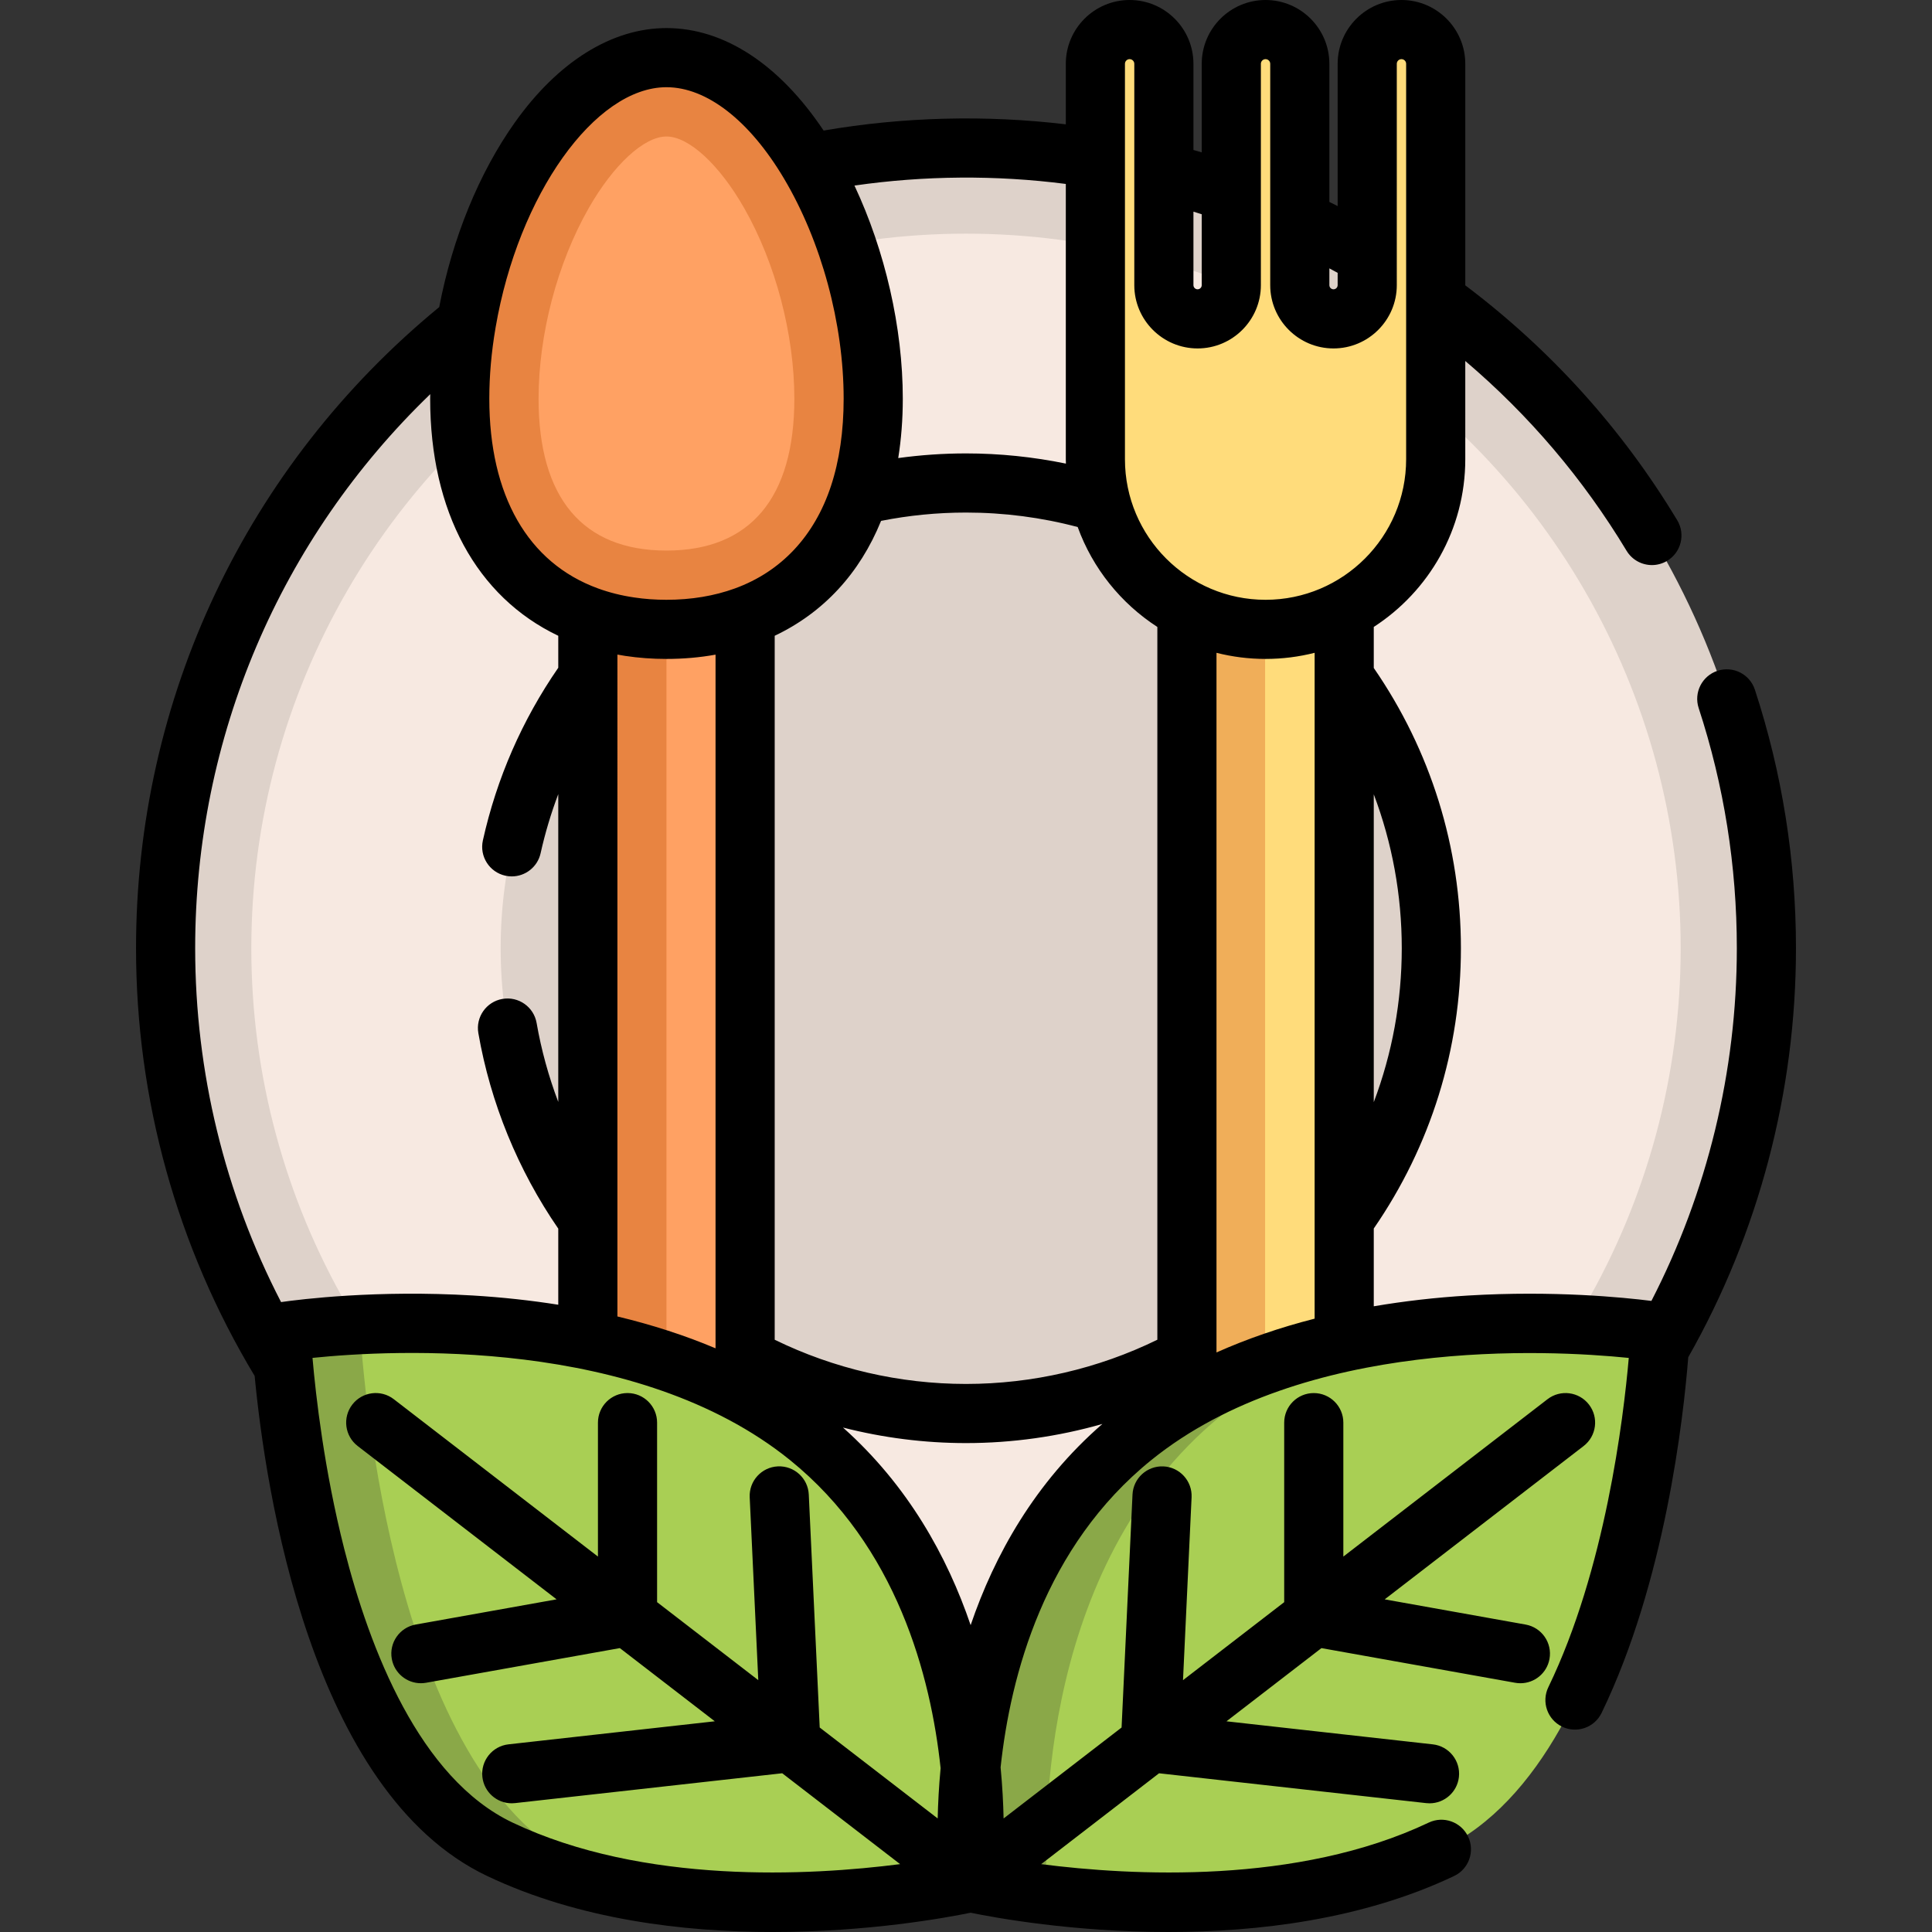
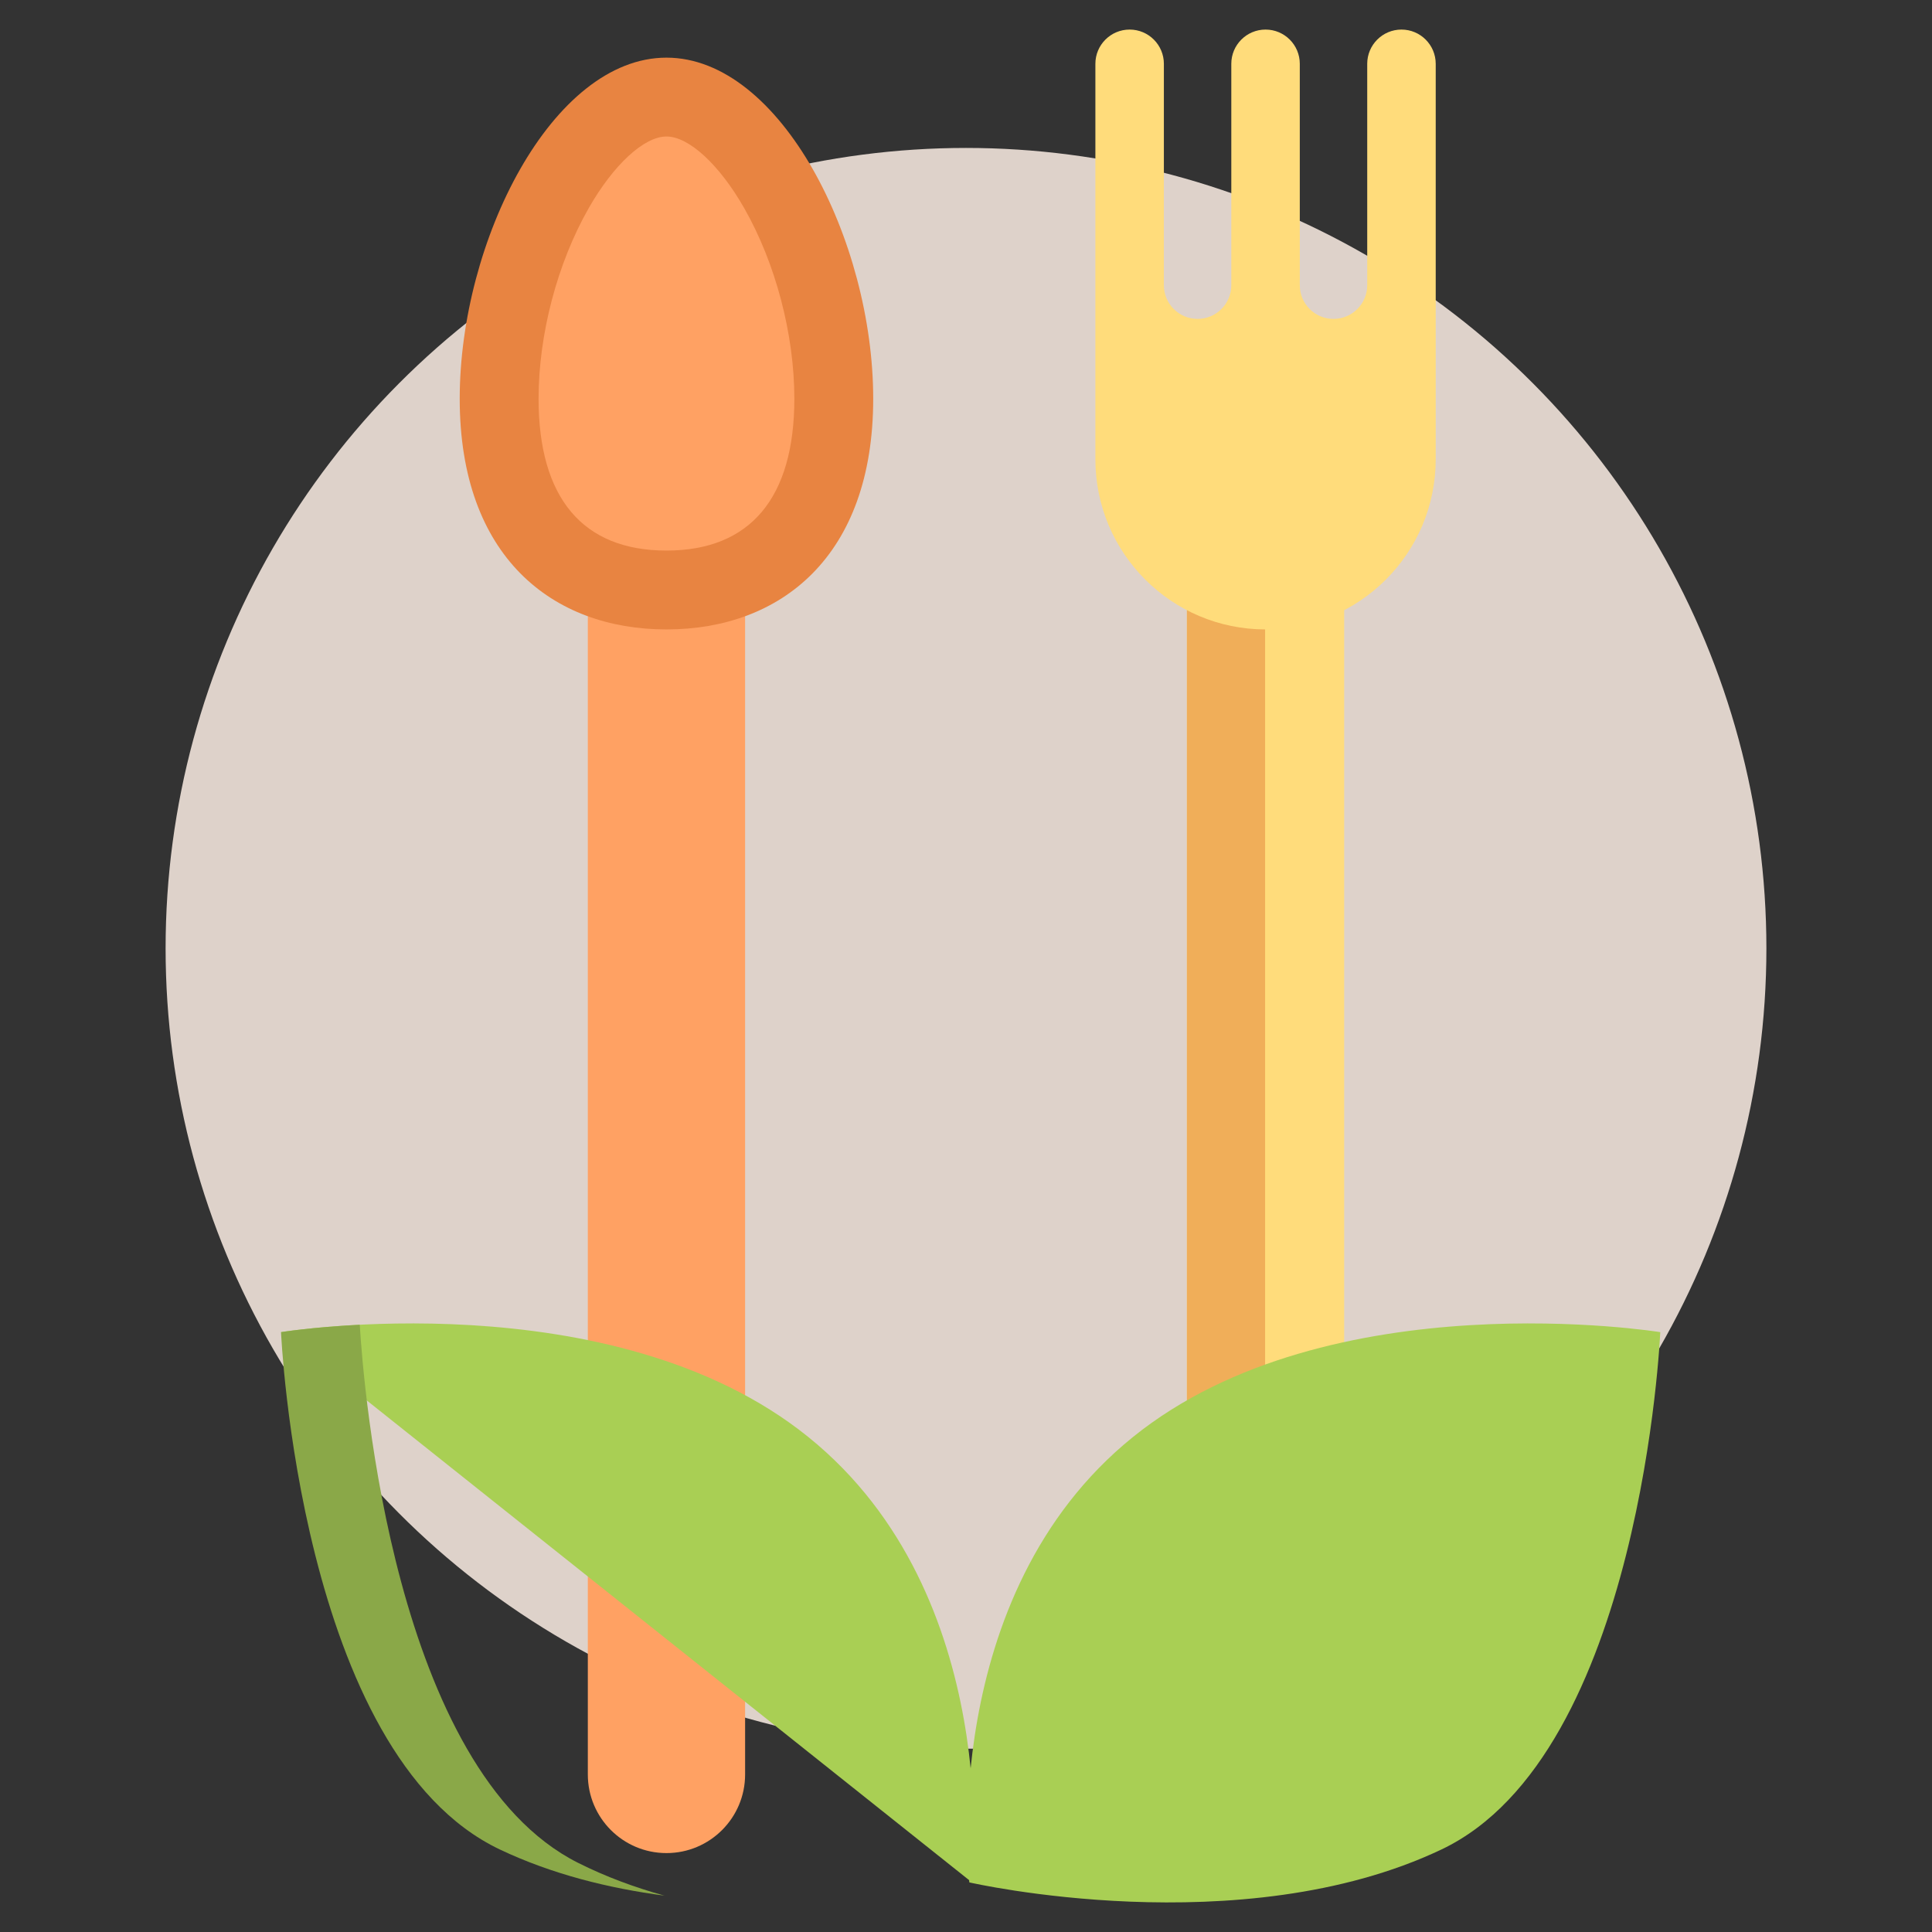
<svg xmlns="http://www.w3.org/2000/svg" id="Layer_1" x="0px" y="0px" viewBox="0 0 512 512" style="enable-background:new 0 0 512 512;" xml:space="preserve">
  <rect x="0" y="0" width="512" height="512" fill="#333333" stroke="none" />
  <circle style="fill:#DED2CA;" cx="256" cy="251.319" r="212.114" />
-   <circle style="fill:#F7E9E1;" cx="256" cy="251.319" r="189.398" />
  <circle style="fill:#DED2CA;" cx="256" cy="251.319" r="123.319" />
  <path style="fill:#FFA163;" d="M176.62,491.086L176.62,491.086c-11.511,0-20.84-9.331-20.84-20.841V136.492h41.682v333.754 C197.461,481.755,188.131,491.086,176.62,491.086z" />
-   <path style="fill:#E88441;" d="M176.62,470.246V136.492h-20.84v333.754c0,11.511,9.331,20.842,20.84,20.842 c3.8,0,7.353-1.033,10.421-2.811C180.818,484.671,176.62,477.955,176.62,470.246z" />
  <path style="fill:#FFDC7B;" d="M335.383,491.086L335.383,491.086c-11.511,0-20.841-9.331-20.841-20.841V136.492h41.682v333.754 C356.223,481.755,346.893,491.086,335.383,491.086z" />
  <path style="fill:#F0AE59;" d="M335.265,470.246V136.492h-20.723v333.754c0,11.511,9.331,20.842,20.84,20.842l0,0 c3.776,0,7.307-1.02,10.362-2.775C339.488,484.715,335.265,477.979,335.265,470.246z" />
  <path style="fill:#A9CF54;" d="M256.883,498.856c0,0-8.694-76.002,43.339-118.013s139.766-27.813,139.766-27.813 s-4.866,111.88-58.003,137.109S256.883,498.856,256.883,498.856z" />
-   <path style="fill:#8AA848;" d="M321.12,377.257c12.106-10.527,26.146-17.774,40.563-22.701 c-21.359,4.008-43.529,11.809-61.461,26.288c-52.034,42.012-43.34,118.013-43.34,118.013s8.04,1.843,20.72,3.356 C276.674,489.056,274.053,418.184,321.12,377.257z" />
-   <path style="fill:#A9CF54;" d="M257.579,498.856c0,0,8.694-76.002-43.339-118.013S74.473,353.029,74.473,353.029 s4.866,111.88,58.003,137.109S257.579,498.856,257.579,498.856z" />
+   <path style="fill:#A9CF54;" d="M257.579,498.856c0,0,8.694-76.002-43.339-118.013S74.473,353.029,74.473,353.029 S257.579,498.856,257.579,498.856z" />
  <path style="fill:#8AA848;" d="M153.219,493.683c-48.812-24.486-56.891-126.209-57.882-142.61 c-12.747,0.646-20.863,1.957-20.863,1.957s4.866,111.88,58.003,137.109c13.795,6.549,28.858,10.282,43.602,12.224 C168.259,500.202,160.559,497.365,153.219,493.683z" />
  <path style="fill:#E88441;" d="M231.41,105.663c0,41.843-24.53,61.141-54.79,61.141s-54.79-19.298-54.79-61.141 s24.53-90.386,54.79-90.386S231.41,63.82,231.41,105.663z" />
  <path style="fill:#FFA163;" d="M176.62,145.906c-22.173,0-33.892-13.915-33.892-40.243c0-17.051,4.972-35.939,13.298-50.523 c6.578-11.521,14.661-18.965,20.594-18.965s14.016,7.444,20.594,18.965c8.327,14.584,13.298,33.471,13.298,50.523 C210.512,131.99,198.792,145.906,176.62,145.906z" />
  <path style="fill:#FFDC7B;" d="M371.403,7.837L371.403,7.837c-5.012,0-9.075,4.063-9.075,9.075v58.665 c0,4.935-4.001,8.935-8.935,8.935l0,0c-4.935,0-8.935-4.001-8.935-8.935V16.912c0-5.012-4.063-9.075-9.075-9.075l0,0 c-5.012,0-9.075,4.063-9.075,9.075v58.665c0,4.935-4.001,8.935-8.935,8.935l0,0c-4.935,0-8.935-4.001-8.935-8.935V16.912 c0-5.012-4.063-9.075-9.075-9.075l0,0c-5.012,0-9.075,4.063-9.075,9.075v104.797c0,24.905,20.189,45.096,45.096,45.096l0,0 c24.905,0,45.096-20.19,45.096-45.096V16.912C380.478,11.899,376.415,7.837,371.403,7.837z" />
-   <path d="M475.951,251.291c0-23.414-3.664-46.469-10.89-68.522c-1.348-4.113-5.777-6.353-9.887-5.006 c-4.114,1.347-6.355,5.773-5.007,9.886c6.709,20.476,10.111,41.889,10.111,63.643c0,32.6-7.818,64.699-22.638,93.462 c-7.508-0.949-25.946-2.778-48.49-1.43c-8.703,0.521-17.065,1.493-25.087,2.857v-20.611c15.102-21.905,23.092-47.522,23.092-74.277 s-7.99-52.371-23.092-74.276v-10.871c14.577-9.436,24.251-25.829,24.251-44.448V95.665c16.894,14.342,31.234,31.203,42.744,50.294 c1.472,2.441,4.063,3.792,6.72,3.792c1.377,0,2.773-0.364,4.039-1.126c3.706-2.234,4.9-7.049,2.666-10.756 c-14.635-24.274-33.526-45.194-56.167-62.252V16.91C388.314,7.586,380.728,0,371.403,0c-9.326,0-16.912,7.586-16.912,16.91v37.699 c-0.732-0.368-1.462-0.743-2.197-1.102V16.91C352.295,7.586,344.708,0,335.383,0s-16.912,7.586-16.912,16.91v23.473 c-0.732-0.216-1.464-0.428-2.197-0.636V16.91c0-9.324-7.587-16.91-16.912-16.91c-9.325,0-16.912,7.586-16.912,16.91v16.039 c-21.217-2.536-43.093-1.986-64.184,1.65C206.522,17.039,191.88,7.44,176.619,7.44c-14.447,0-28.715,8.882-40.175,25.009 c-9.471,13.329-16.533,30.609-20.046,48.933c-51.092,41.978-80.348,103.723-80.348,169.91c0,40.075,10.868,79.222,31.436,113.347 c2.859,30.04,14.796,110.291,61.631,132.526c24.356,11.563,52.091,14.835,75.7,14.835c25.312,0,45.866-3.763,52.415-5.111 c6.548,1.348,27.099,5.111,52.415,5.111c23.606,0,51.347-3.275,75.701-14.837c3.91-1.856,5.575-6.53,3.718-10.44 c-1.856-3.909-6.53-5.574-10.441-3.718c-34.75,16.499-78.822,14.075-102.703,11.013l31.242-24.082l70.804,7.91 c0.296,0.032,0.588,0.049,0.88,0.049c3.938,0,7.331-2.962,7.778-6.966c0.481-4.302-2.616-8.177-6.918-8.658l-54.676-6.107 l25.165-19.397l51.344,9.185c0.467,0.084,0.931,0.123,1.39,0.123c3.723,0,7.027-2.664,7.705-6.456 c0.762-4.261-2.073-8.332-6.334-9.094l-37.34-6.68l52.711-40.63c3.427-2.642,4.065-7.562,1.422-10.989 c-2.643-3.428-7.564-4.064-10.991-1.421l-54.104,41.704v-35.497c0-4.328-3.509-7.836-7.837-7.836c-4.328,0-7.837,3.508-7.837,7.836 v47.578l-26.817,20.671l2.274-48.459c0.203-4.323-3.137-7.992-7.461-8.195c-4.323-0.19-7.992,3.138-8.195,7.461l-2.896,61.742 l-31.266,24.101c-0.087-4.022-0.32-8.583-0.795-13.541c2.61-24.387,11.623-58.579,39.978-81.47 c40.356-32.578,105.115-29.207,126.494-27.036c-1.407,16.139-6.261,56.165-21.312,87.253c-1.886,3.894-0.257,8.582,3.638,10.467 c3.894,1.885,8.582,0.257,10.469-3.639c16.829-34.761,21.69-78.145,22.968-94.265C466.08,326.772,475.951,289.339,475.951,251.291z  M371.482,251.291c0,14.122-2.537,27.88-7.419,40.794v-81.586C368.945,223.412,371.482,237.169,371.482,251.291z M348.39,349.458 c-9.292,2.366-17.97,5.373-26.007,8.954v-185.41c4.162,1.054,8.516,1.62,13.001,1.62c4.487,0,8.844-0.565,13.007-1.622V349.458z  M163.621,173.467c0.685,0.123,1.369,0.252,2.059,0.354c0.007,0.001,0.014,0.003,0.02,0.004c0.005,0.001,0.012,0.001,0.017,0.002 c0.009,0.001,0.019,0.003,0.029,0.005c0.006,0.001,0.014,0,0.02,0.001c3.465,0.524,7.115,0.791,10.853,0.791 c4.484,0,8.831-0.38,13.009-1.136v183.829c-8.049-3.407-16.754-6.215-26.008-8.44L163.621,173.467L163.621,173.467z  M205.302,355.043V168.486c12.909-6.126,22.537-16.521,28.191-30.45c7.355-1.458,14.905-2.204,22.507-2.204 c10.075,0,20.011,1.291,29.598,3.837c3.971,10.961,11.469,20.239,21.111,26.479v188.896C291.03,362.713,273.6,366.76,256,366.76 C238.406,366.76,220.98,362.714,205.302,355.043z M354.491,72.305v3.263c0,0.606-0.493,1.099-1.098,1.099 c-0.605,0-1.098-0.493-1.098-1.099v-4.446C353.028,71.515,353.764,71.903,354.491,72.305z M318.471,56.779v18.789 c0,0.606-0.493,1.099-1.098,1.099c-0.606,0-1.099-0.493-1.099-1.099v-19.48C317.007,56.315,317.74,56.545,318.471,56.779z  M298.124,16.91c0-0.682,0.556-1.237,1.238-1.237c0.682,0,1.238,0.555,1.238,1.237v58.658c0,9.247,7.524,16.771,16.773,16.771 s16.772-7.523,16.772-16.771V51.435c0-0.01,0-0.02,0-0.03V16.91c0-0.682,0.556-1.237,1.238-1.237c0.682,0,1.238,0.555,1.238,1.237 v58.658c0,9.247,7.524,16.771,16.772,16.771c9.247,0,16.772-7.523,16.772-16.771V16.91c0-0.682,0.556-1.237,1.238-1.237 c0.682,0,1.238,0.555,1.238,1.237v104.787c0,20.542-16.714,37.254-37.259,37.254s-37.259-16.712-37.259-37.254V16.91H298.124z  M282.451,48.747v72.949c0,0.391,0.021,0.777,0.029,1.166c-8.661-1.781-17.523-2.702-26.48-2.702c-6.03,0-12.034,0.42-17.959,1.233 c0.795-4.986,1.209-10.242,1.209-15.745c0-18.838-4.703-39.214-12.81-56.473C244.948,46.508,263.993,46.366,282.451,48.747z  M176.619,23.111c10.656,0,21.998,8.804,31.122,24.16c9.916,16.663,15.836,38.487,15.836,58.377c0,8.606-1.133,16.403-3.365,23.165 c-4.397,13.281-13.19,22.659-25.43,27.122l0,0c-5.495,2.001-11.606,3.016-18.163,3.016c-2.974,0-5.854-0.209-8.558-0.621 c-0.006-0.001-0.013-0.001-0.019-0.002c-0.009-0.001-0.018-0.004-0.026-0.005c-3.314-0.485-6.529-1.288-9.548-2.389 c-18.569-6.767-28.795-24.626-28.795-50.288c0-6.056,0.553-12.353,1.643-18.715c0.009-0.057,0.019-0.113,0.027-0.17 C137.359,51.649,157.651,23.111,176.619,23.111z M114.024,104.455c-0.004,0.396-0.026,0.799-0.026,1.193 c0,29.956,12.295,52.519,33.949,62.842v8.47c-9.588,13.893-16.31,29.271-19.979,45.756c-0.94,4.225,1.722,8.41,5.947,9.351 c0.574,0.127,1.146,0.189,1.709,0.189c3.591,0,6.829-2.485,7.642-6.136c1.193-5.361,2.762-10.588,4.68-15.667v81.576 c-2.564-6.783-4.5-13.799-5.736-20.922c-0.74-4.264-4.8-7.122-9.06-6.381c-4.265,0.74-7.122,4.796-6.382,9.06 c3.207,18.482,10.519,36.337,21.18,51.814v20.167c-7.273-1.149-14.817-1.979-22.636-2.447c-25.443-1.52-45.655,1.005-50.827,1.745 c-14.926-28.851-22.762-60.976-22.762-93.775C51.722,195.357,74.222,142.839,114.024,104.455z M135.838,483.006 c-24.638-11.697-37.868-45.937-44.629-72.6c-5.278-20.814-7.513-40.407-8.392-50.552c21.362-2.189,86.06-5.602,126.498,27.043 c28.36,22.896,37.353,57.261,39.957,81.69c-0.461,4.872-0.69,9.359-0.775,13.321l-31.266-24.101l-2.896-61.742 c-0.203-4.322-3.862-7.658-8.195-7.461c-4.324,0.203-7.663,3.872-7.461,8.195l2.274,48.459l-26.817-20.671v-47.578 c0-4.328-3.509-7.836-7.837-7.836c-4.328,0-7.837,3.508-7.837,7.836v35.497l-54.104-41.705c-3.427-2.642-8.349-2.005-10.991,1.421 c-2.643,3.427-2.005,8.348,1.422,10.989l52.711,40.63l-37.34,6.68c-4.261,0.762-7.097,4.833-6.334,9.094 c0.678,3.793,3.981,6.456,7.705,6.456c0.458,0,0.923-0.04,1.39-0.123l51.344-9.185l25.165,19.397l-54.675,6.107 c-4.301,0.481-7.399,4.356-6.918,8.658c0.447,4.006,3.84,6.966,7.778,6.966c0.29,0,0.585-0.017,0.88-0.049l70.803-7.91 l31.242,24.082C214.657,497.081,170.587,499.503,135.838,483.006z M257.231,430.679c-6.191-18.176-16.583-36.977-33.829-52.364 c10.61,2.716,21.576,4.117,32.598,4.117c12.254,0,24.438-1.725,36.14-5.069C274.245,392.923,263.55,412.127,257.231,430.679z" />
  <g />
  <g />
  <g />
  <g />
  <g />
  <g />
  <g />
  <g />
  <g />
  <g />
  <g />
  <g />
  <g />
  <g />
  <g />
</svg>